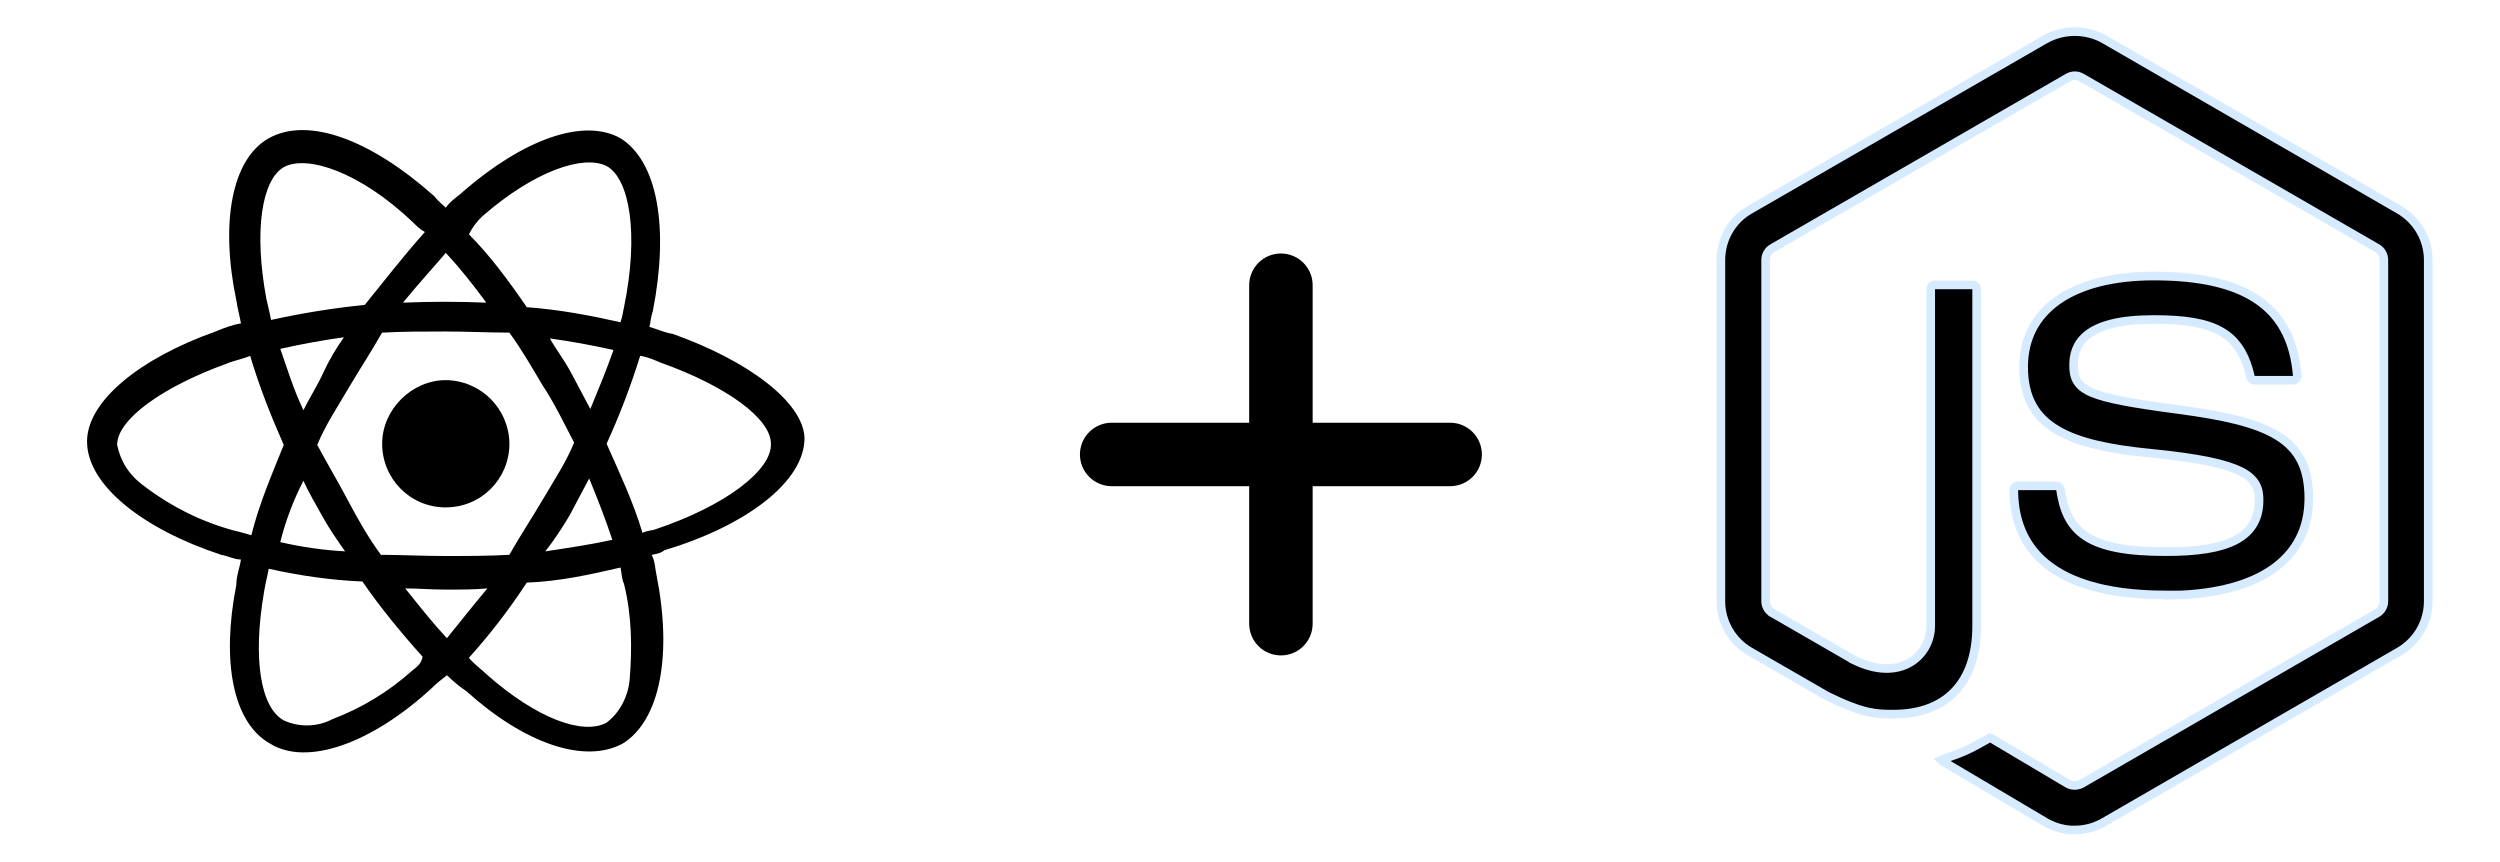
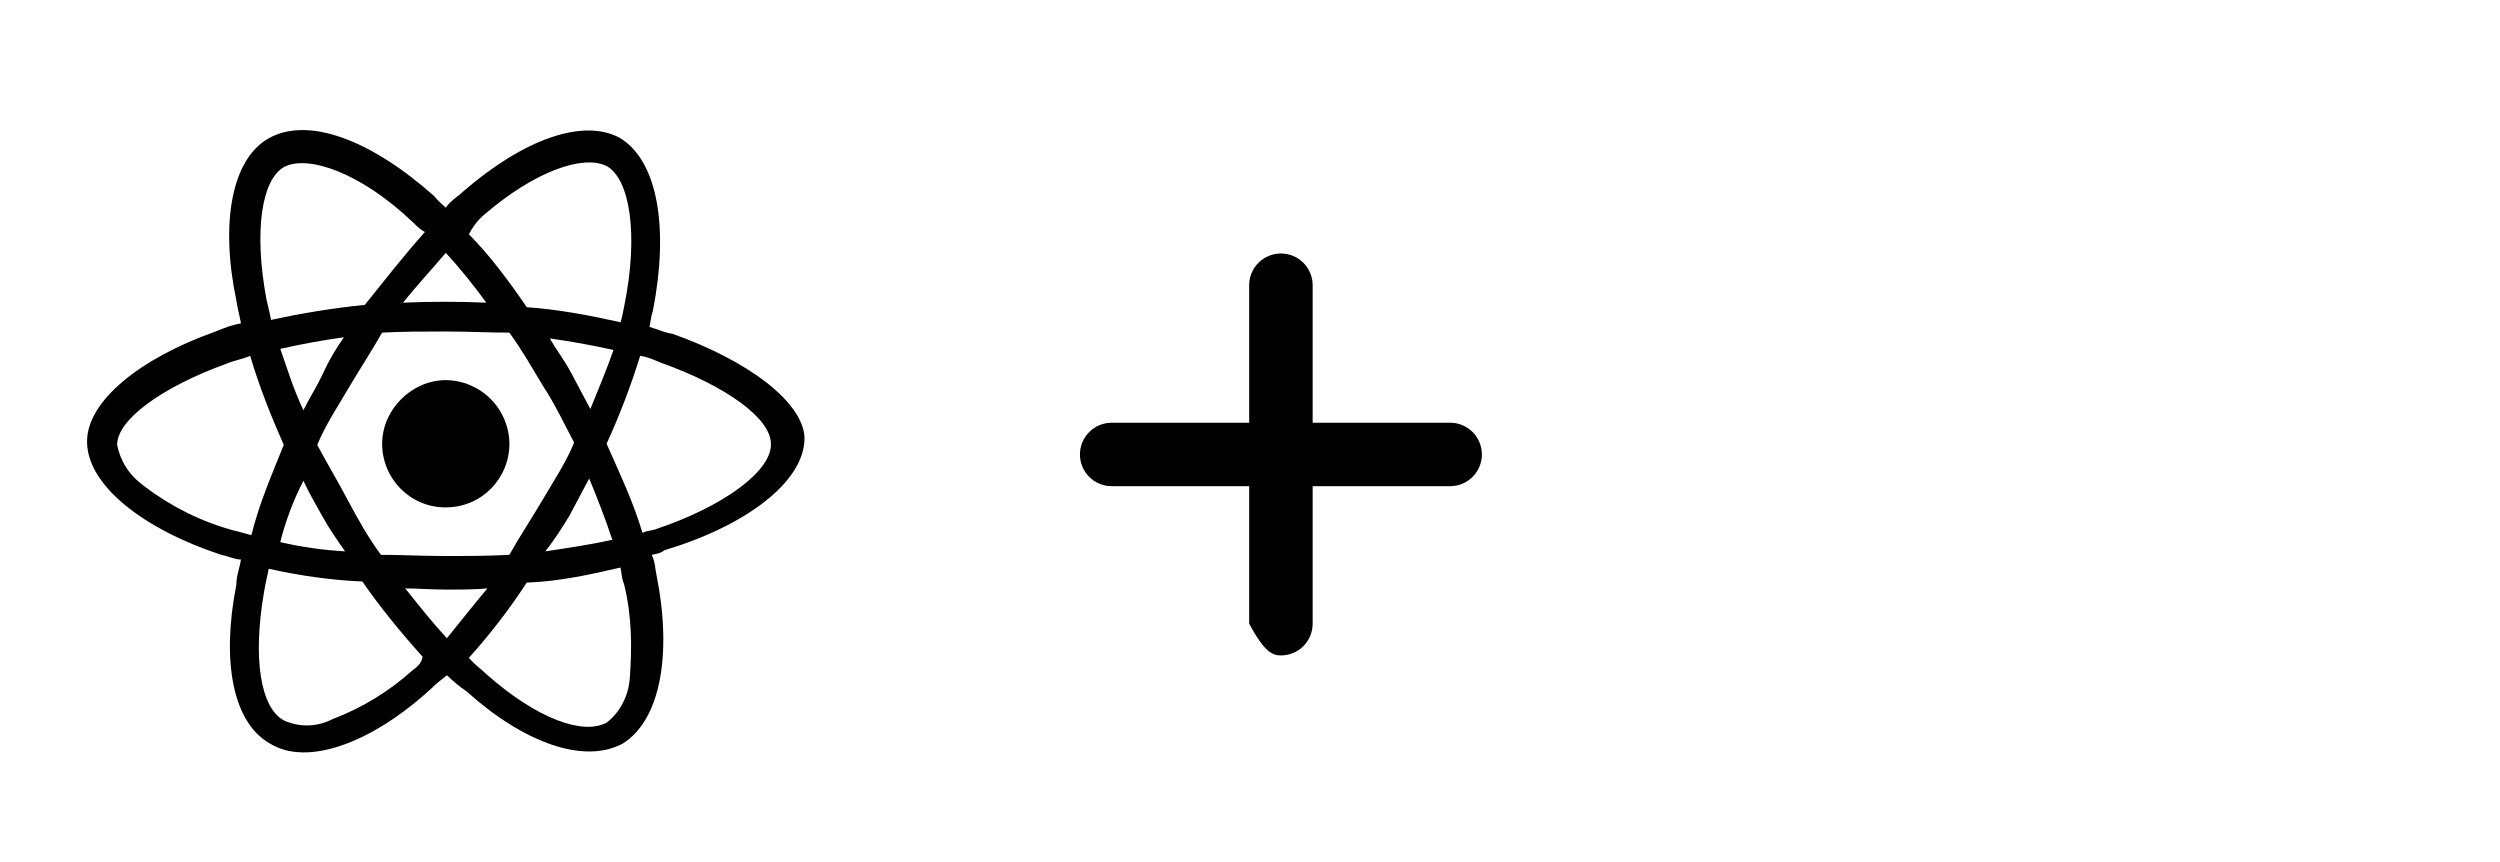
<svg xmlns="http://www.w3.org/2000/svg" width="116" height="40" viewBox="0 0 116 40" fill="none">
  <g clip-path="url(#clip0_3068_9066)">
-     <path d="M99.946 12.809C102.125 12.809 103.72 13.188 104.799 13.944C105.801 14.647 106.384 15.692 106.562 17.133L106.593 17.427C106.595 17.454 106.592 17.483 106.583 17.509C106.574 17.535 106.56 17.559 106.541 17.579C106.522 17.599 106.5 17.616 106.475 17.627C106.449 17.638 106.422 17.643 106.395 17.644H104.609C104.566 17.644 104.523 17.629 104.489 17.602C104.455 17.574 104.432 17.535 104.423 17.492L104.422 17.489L104.33 17.135C104.097 16.341 103.72 15.769 103.081 15.395C102.366 14.976 101.355 14.825 99.939 14.825C98.347 14.825 97.411 15.102 96.871 15.521C96.317 15.951 96.215 16.505 96.215 16.949C96.215 17.209 96.242 17.461 96.378 17.686C96.515 17.912 96.745 18.082 97.086 18.225C97.756 18.506 98.959 18.722 101.081 19.003C103.193 19.283 104.707 19.618 105.694 20.23C106.182 20.533 106.537 20.902 106.771 21.364C107.007 21.829 107.129 22.401 107.129 23.12C107.129 24.55 106.536 25.664 105.425 26.428C104.396 27.135 102.91 27.549 101.011 27.613L101.019 27.606H100.505C97.529 27.606 95.771 26.923 94.757 25.992C93.746 25.064 93.442 23.858 93.442 22.737C93.442 22.63 93.529 22.543 93.639 22.543H95.411C95.508 22.543 95.59 22.612 95.606 22.71C95.743 23.635 96.024 24.382 96.78 24.882C97.519 25.37 98.678 25.597 100.5 25.597C101.952 25.597 103.025 25.434 103.739 25.055C104.101 24.863 104.375 24.612 104.558 24.298C104.739 23.984 104.821 23.619 104.821 23.209C104.821 22.977 104.799 22.73 104.673 22.494C104.545 22.256 104.324 22.052 103.975 21.875C103.288 21.527 102.042 21.251 99.797 21.031C97.92 20.846 96.44 20.548 95.432 19.944C94.932 19.645 94.552 19.273 94.295 18.803C94.038 18.332 93.897 17.752 93.897 17.026C93.897 15.706 94.451 14.662 95.471 13.941C96.498 13.216 98.015 12.809 99.946 12.809ZM89.585 13.412C89.585 13.387 89.589 13.361 89.599 13.337C89.608 13.313 89.623 13.292 89.641 13.274C89.659 13.256 89.68 13.242 89.704 13.232C89.728 13.223 89.753 13.218 89.778 13.219H91.52C91.629 13.219 91.716 13.302 91.716 13.415V29.052C91.716 30.377 91.355 31.393 90.707 32.076C90.06 32.758 89.102 33.135 87.853 33.135C87.456 33.135 87.12 33.134 86.67 33.032C86.217 32.93 85.64 32.722 84.775 32.297L81.186 30.227C80.78 29.99 80.443 29.65 80.208 29.241C79.973 28.832 79.849 28.368 79.849 27.896V12.06C79.849 11.101 80.361 10.205 81.186 9.734L81.188 9.733L94.921 1.81L94.922 1.811C95.335 1.585 95.798 1.467 96.269 1.467C96.739 1.467 97.202 1.584 97.615 1.81L111.331 9.735C112.155 10.213 112.67 11.105 112.67 12.063V27.901C112.669 28.372 112.545 28.835 112.311 29.243C112.105 29.601 111.82 29.905 111.479 30.135L111.331 30.229L97.611 38.153C97.202 38.389 96.738 38.512 96.266 38.511H96.071C95.729 38.486 95.393 38.396 95.082 38.243L94.926 38.16L90.348 35.449L90.344 35.446L90.151 35.327C90.117 35.302 90.093 35.278 90.073 35.26C90.104 35.245 90.142 35.229 90.186 35.214H90.188C91.109 34.892 91.305 34.815 92.289 34.255L92.29 34.256C92.311 34.244 92.366 34.238 92.433 34.276L95.95 36.366L95.962 36.372C96.056 36.42 96.16 36.445 96.266 36.445C96.345 36.445 96.423 36.431 96.497 36.403L96.569 36.372L96.579 36.367L110.302 28.444L110.306 28.441C110.398 28.385 110.475 28.306 110.528 28.212C110.582 28.118 110.611 28.011 110.611 27.902V12.063C110.612 11.953 110.583 11.845 110.529 11.749C110.475 11.653 110.397 11.572 110.302 11.515L110.299 11.513L96.582 3.598C96.487 3.543 96.38 3.514 96.27 3.514C96.161 3.514 96.054 3.543 95.959 3.598L82.242 11.513H82.241C82.146 11.568 82.066 11.648 82.011 11.744C81.955 11.84 81.926 11.949 81.925 12.06V27.896C81.925 28.116 82.043 28.328 82.238 28.438V28.439L85.996 30.608V30.609L86.007 30.614C87.071 31.146 87.966 31.115 88.606 30.75C89.239 30.388 89.585 29.716 89.585 29.045V13.412Z" fill="black" stroke="#D6EBFF" stroke-width="0.4" />
-   </g>
-   <path d="M57.962 28.94C57.962 29.33 58.117 29.705 58.393 29.981C58.669 30.257 59.044 30.412 59.434 30.412C59.825 30.412 60.2 30.257 60.476 29.981C60.752 29.705 60.907 29.33 60.907 28.94V22.559H67.287C67.678 22.559 68.052 22.404 68.328 22.128C68.605 21.852 68.76 21.477 68.76 21.087C68.76 20.696 68.605 20.322 68.328 20.046C68.052 19.77 67.678 19.614 67.287 19.614H60.907V13.234C60.907 12.844 60.752 12.469 60.476 12.193C60.2 11.917 59.825 11.762 59.434 11.762C59.044 11.762 58.669 11.917 58.393 12.193C58.117 12.469 57.962 12.844 57.962 13.234V19.614H51.582C51.191 19.614 50.817 19.77 50.541 20.046C50.264 20.322 50.109 20.696 50.109 21.087C50.109 21.477 50.264 21.852 50.541 22.128C50.817 22.404 51.191 22.559 51.582 22.559H57.962V28.94Z" fill="black" />
+     </g>
+   <path d="M57.962 28.94C58.669 30.257 59.044 30.412 59.434 30.412C59.825 30.412 60.2 30.257 60.476 29.981C60.752 29.705 60.907 29.33 60.907 28.94V22.559H67.287C67.678 22.559 68.052 22.404 68.328 22.128C68.605 21.852 68.76 21.477 68.76 21.087C68.76 20.696 68.605 20.322 68.328 20.046C68.052 19.77 67.678 19.614 67.287 19.614H60.907V13.234C60.907 12.844 60.752 12.469 60.476 12.193C60.2 11.917 59.825 11.762 59.434 11.762C59.044 11.762 58.669 11.917 58.393 12.193C58.117 12.469 57.962 12.844 57.962 13.234V19.614H51.582C51.191 19.614 50.817 19.77 50.541 20.046C50.264 20.322 50.109 20.696 50.109 21.087C50.109 21.477 50.264 21.852 50.541 22.128C50.817 22.404 51.191 22.559 51.582 22.559H57.962V28.94Z" fill="black" />
  <path d="M31.209 15.491C30.833 15.436 30.51 15.275 30.134 15.168C30.189 14.953 30.189 14.739 30.295 14.416C31.048 10.551 30.512 7.491 28.792 6.416C27.075 5.451 24.281 6.469 21.49 8.886C21.274 9.101 20.899 9.316 20.684 9.637C20.523 9.477 20.308 9.316 20.147 9.101C17.194 6.471 14.294 5.396 12.47 6.416C10.75 7.381 10.214 10.336 10.965 13.933C11.02 14.309 11.127 14.685 11.181 15.007C10.805 15.062 10.374 15.223 10 15.383C6.509 16.618 4.039 18.605 4.039 20.485C4.039 22.524 6.669 24.564 10.268 25.744C10.589 25.799 10.859 25.961 11.18 25.961C11.127 26.337 10.965 26.712 10.965 27.143C10.266 30.686 10.805 33.531 12.523 34.498C14.241 35.572 17.247 34.498 20.04 31.922C20.255 31.705 20.47 31.545 20.739 31.331C21.02 31.607 21.326 31.859 21.651 32.081C24.336 34.498 27.128 35.465 28.9 34.498C30.618 33.425 31.209 30.417 30.457 26.658C30.404 26.444 30.404 26.069 30.24 25.746C30.457 25.693 30.618 25.693 30.833 25.53C34.592 24.404 37.33 22.366 37.33 20.323C37.276 18.659 34.7 16.726 31.209 15.491ZM22.404 10.015C24.817 7.919 27.075 7.168 28.146 7.704C29.222 8.295 29.651 10.872 28.954 14.256C28.9 14.471 28.9 14.63 28.792 14.953C27.342 14.63 25.946 14.362 24.443 14.254C23.637 13.074 22.725 11.841 21.758 10.872C21.919 10.549 22.137 10.258 22.402 10.013M14.937 23.919C15.26 24.509 15.636 25.047 16.012 25.583C14.999 25.527 13.993 25.383 13.004 25.154C13.252 24.167 13.612 23.212 14.078 22.307C14.294 22.79 14.669 23.436 14.937 23.919ZM13.006 16.187C13.982 15.967 14.966 15.788 15.957 15.649C15.581 16.187 15.258 16.724 14.992 17.314C14.722 17.904 14.401 18.389 14.078 19.033C13.595 18.013 13.329 17.099 13.006 16.187ZM14.72 20.643C15.097 19.73 15.634 18.925 16.17 18.013C16.708 17.099 17.244 16.293 17.728 15.434C18.694 15.381 19.661 15.381 20.681 15.381C21.646 15.381 22.722 15.434 23.634 15.434C24.225 16.24 24.707 17.099 25.192 17.904C25.728 18.71 26.157 19.624 26.64 20.535C26.265 21.45 25.728 22.254 25.192 23.168C24.654 24.08 24.117 24.886 23.634 25.744C22.668 25.798 21.701 25.798 20.628 25.798C19.554 25.798 18.587 25.744 17.675 25.744C17.084 24.939 16.6 24.08 16.117 23.168C15.634 22.254 15.205 21.556 14.72 20.643ZM26.427 23.919C26.748 23.328 27.016 22.792 27.339 22.201C27.715 23.113 28.091 24.08 28.413 25.047C27.447 25.262 26.372 25.422 25.3 25.583C25.728 25.047 26.104 24.456 26.427 23.919ZM27.392 18.978C27.071 18.389 26.802 17.851 26.48 17.26C26.159 16.669 25.781 16.187 25.515 15.704C26.505 15.842 27.49 16.021 28.466 16.24C28.145 17.154 27.769 18.066 27.392 18.978ZM20.684 11.734C21.383 12.485 21.973 13.237 22.564 14.043C21.276 13.989 19.986 13.989 18.699 14.043C19.396 13.184 20.093 12.432 20.684 11.734ZM13.167 7.756C14.241 7.167 16.711 7.972 19.181 10.334C19.343 10.496 19.503 10.655 19.717 10.764C18.752 11.837 17.838 13.019 16.926 14.146C15.464 14.295 14.012 14.529 12.576 14.845C12.523 14.522 12.415 14.146 12.362 13.878C11.771 10.71 12.147 8.347 13.167 7.756ZM11.663 24.834C11.446 24.779 11.125 24.672 10.857 24.618C9.36 24.212 7.956 23.519 6.722 22.578C5.97 22.041 5.594 21.397 5.434 20.644C5.434 19.462 7.528 17.961 10.481 16.886C10.857 16.726 11.233 16.671 11.608 16.511C12.037 17.959 12.575 19.303 13.166 20.644C12.628 21.988 12.037 23.329 11.663 24.834ZM19.126 31.116C18.041 32.09 16.785 32.855 15.421 33.371C15.074 33.552 14.691 33.65 14.3 33.659C13.909 33.669 13.521 33.588 13.166 33.425C12.092 32.834 11.716 30.578 12.252 27.466C12.307 27.088 12.413 26.713 12.468 26.39C13.916 26.713 15.421 26.928 16.816 26.981C17.622 28.163 18.642 29.396 19.609 30.472C19.556 30.793 19.339 30.954 19.126 31.116ZM20.736 29.613C20.037 28.86 19.448 28.108 18.803 27.302C19.394 27.302 19.985 27.357 20.683 27.357C21.38 27.357 22.024 27.357 22.615 27.302C22.026 28.002 21.433 28.754 20.736 29.613ZM29.22 31.489C29.167 32.241 28.791 33.047 28.146 33.529C27.073 34.12 24.924 33.37 22.562 31.276C22.347 31.059 22.026 30.845 21.756 30.523C22.741 29.431 23.638 28.264 24.441 27.033C25.944 26.98 27.394 26.657 28.791 26.334C28.844 26.55 28.844 26.871 28.952 27.086C29.328 28.591 29.328 30.094 29.22 31.489ZM30.402 24.564C30.24 24.618 30.026 24.618 29.811 24.724C29.381 23.274 28.737 21.933 28.146 20.589C28.737 19.301 29.273 17.904 29.703 16.51C30.079 16.563 30.402 16.724 30.67 16.831C33.676 17.904 35.77 19.408 35.77 20.589C35.825 21.825 33.623 23.489 30.402 24.563M20.684 23.542C22.349 23.542 23.637 22.201 23.637 20.589C23.63 19.809 23.316 19.062 22.764 18.51C22.212 17.958 21.465 17.645 20.684 17.638C19.128 17.638 17.732 18.98 17.732 20.591C17.732 22.202 19.02 23.544 20.684 23.544" fill="black" />
  <defs>
    <clipPath id="clip0_3068_9066">
      <rect width="37.453" height="37.453" fill="white" transform="translate(77.695 1.267)" />
    </clipPath>
  </defs>
</svg>